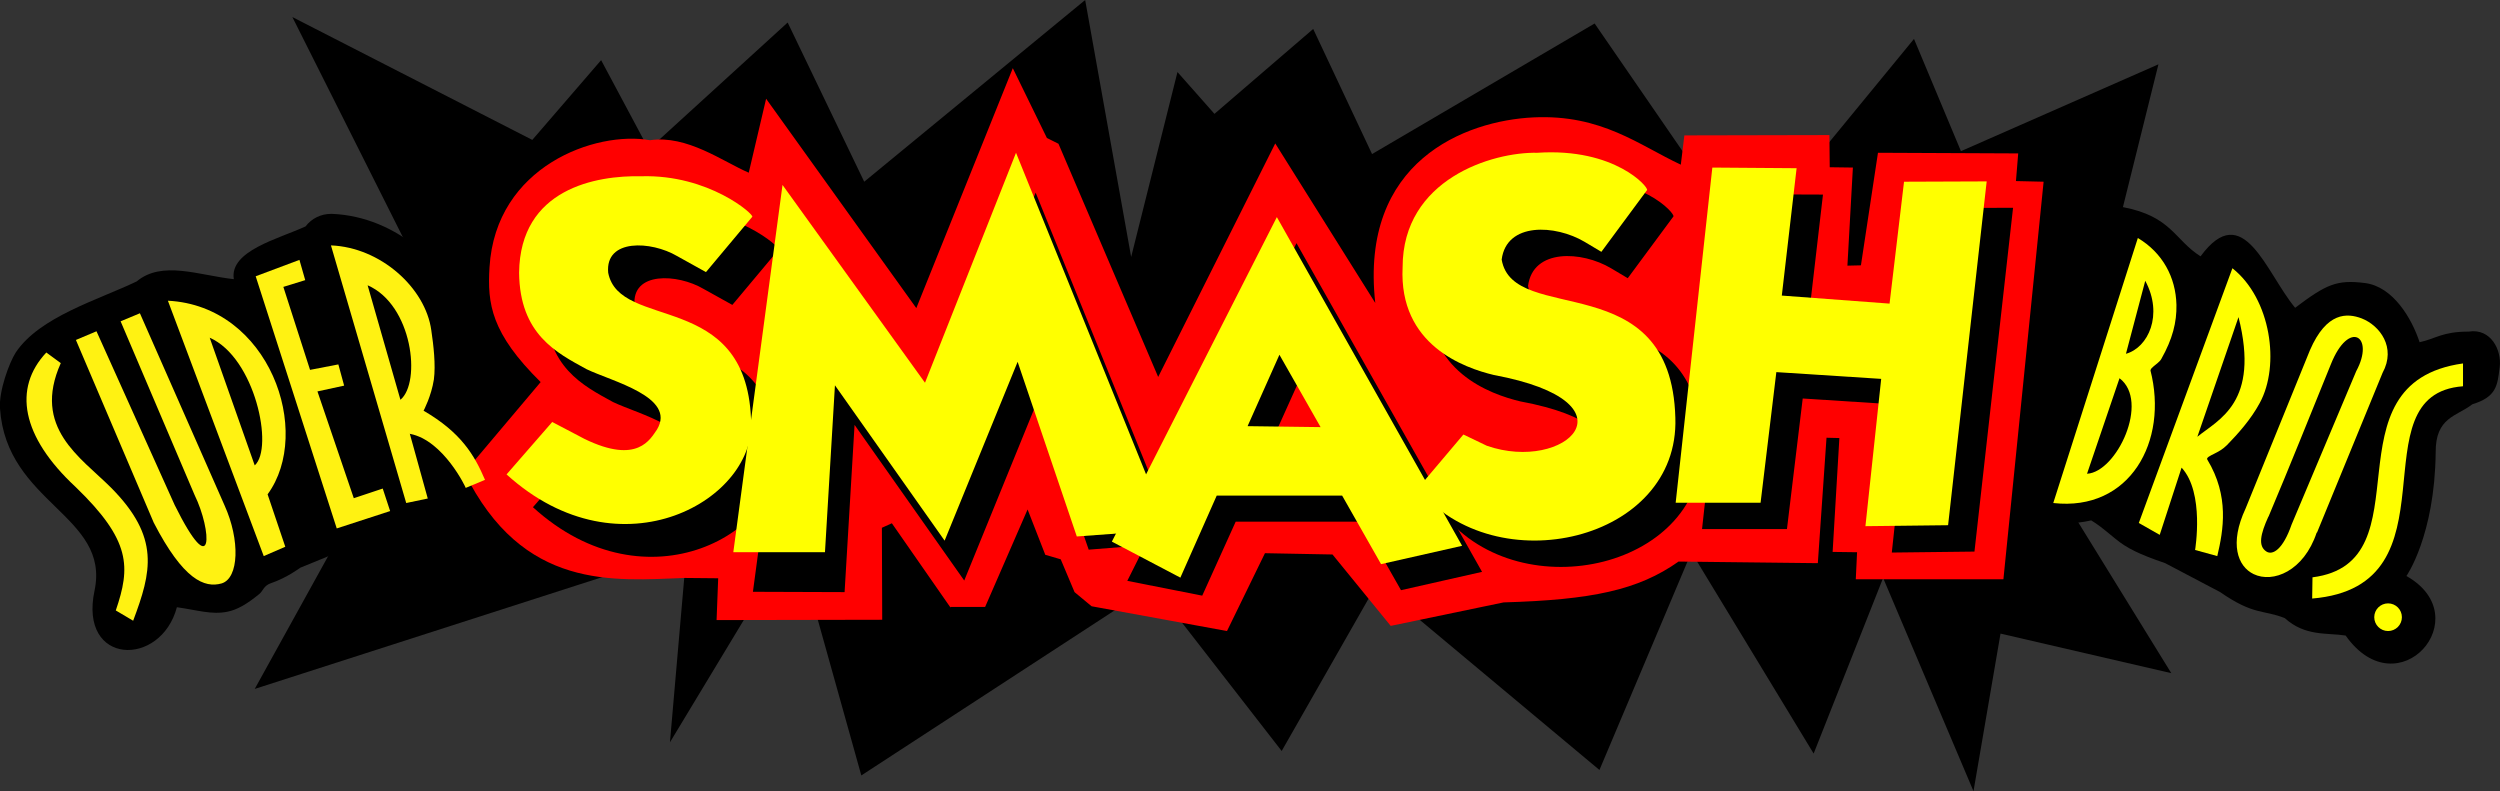
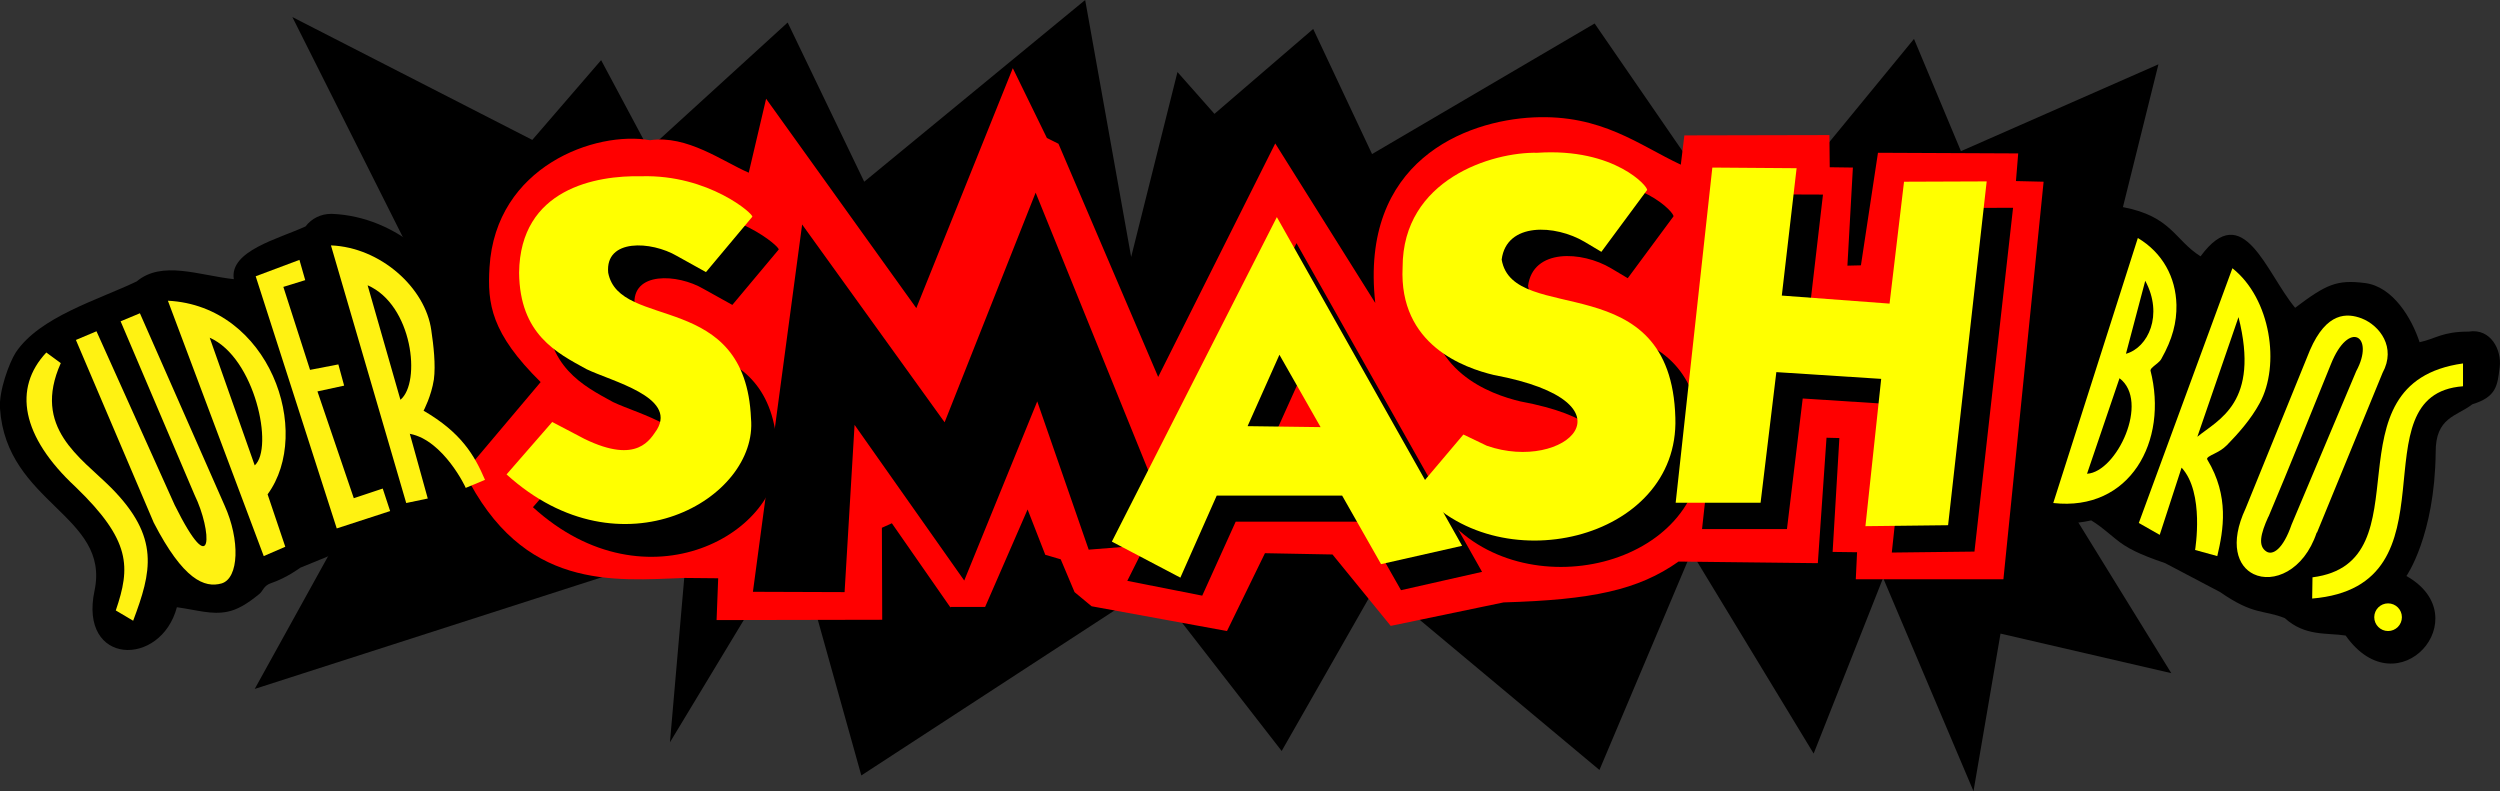
<svg xmlns="http://www.w3.org/2000/svg" version="1.1" id="Layer_1" x="0px" y="0px" viewBox="0 0 777.3 246" style="enable-background:new 0 0 777.3 246;" xml:space="preserve">
  <rect x="0" y="0" width="777.3" height="246" fill="#333333" stroke="none" />
  <style type="text/css">
	.st0{fill-rule:evenodd;clip-rule:evenodd;}
	.st1{fill-rule:evenodd;clip-rule:evenodd;fill:#FF0000;}
	.st2{fill-rule:evenodd;clip-rule:evenodd;fill:#FFFF00;}
	.st3{fill:#FFFF00;}
	.st4{fill-rule:evenodd;clip-rule:evenodd;fill:#FFF212;}
</style>
  <path class="st0" d="M767.6,103.1c-8.3,0-10.2,2.2-15.3,3.3c-2.4-7.3-8.2-17.3-17-18.4c-8.8-1.1-12,0.4-21.7,7.7  c-9.1-11-16.1-34.1-29.4-16c-8.1-5.1-9-12.4-24.1-15.3l0,0c-2.1-0.3-4.2,0.9-4.8,3l-26.2,81.9c-1.6,5,1.1,10.4,6,12.2l0,0  c0.8,0.5,1.6,0.8,2.5,0.9c1.6,0.2,3.1,0.3,4.6,0.3c2.8,0,5.4-0.3,8-0.9l1.4,0.9c2.2,1.5,4.1,3.2,6.1,4.8c3.5,2.9,7.3,4.8,15.5,7.6  l17.1,9c10.5,7.3,13.4,5.4,20.1,8.1c6.3,5.7,13,4.5,18.9,5.4c16.4,23.2,41.5-5.8,18.9-18.5c0,0,8.8-12.5,9.1-38.4  c-0.1-11,6.5-11.2,11.4-15c7.5-2.3,7.8-5.8,8.5-11.5C777.9,108.8,774.4,102,767.6,103.1z" />
  <path d="M160,145.3c-3.5-8.1-7.8-15-16.1-21.4c0.4-1.4,0.7-2.9,0.9-4.4c0.8-5.6,0.1-12-0.8-18c-2.5-18.5-20.8-34.2-40.7-35  c-0.1,0-0.3,0-0.4,0c-3.1,0-6,1.4-7.9,3.9l0,0c-8.5,3.9-23.7,7.6-22.3,16.4c-10.9-1.2-22.3-5.9-30.2,0.7  c-12.1,5.8-30.2,11-37.6,22.1c-2,3.1-5.3,12-4.9,17.4c2,29.6,34.3,33.2,29.4,56.6c-5,23.4,20.6,24,25.6,5.2  c6.4,0.9,10.8,2.4,15.7,1.4c3-0.6,6-2.3,9.9-5.5c1.2-0.9,1.3-2.6,3.7-3.4c5-1.7,8.9-4.7,9.1-4.8l8.8-3.6v-0.1l0.3-0.1l0,0l18.5-7.6  c1.6,1,3.4,1.6,5.4,1.6c0.7,0,1.4-0.1,2.1-0.2l6.7-1.4c2.4-0.5,4.5-1.9,6-3.9c1.2,0.5,2.4,0.7,3.7,0.7s2.6-0.3,3.8-0.8l6-2.5  c2.5-1,4.4-3,5.4-5.5C161.1,150.5,161,147.7,160,145.3z" />
  <polygon points="638.7,150.3 671.1,20 609.7,47 595.1,12.1 542.9,75.7 495.8,7.3 426.6,47.9 408.3,9 377.6,35.4 366.1,22.4   351.7,79.9 337.4,0 268.7,56.5 244.9,7 201.7,46.4 186.9,18.7 165.5,43.5 90.9,5.3 140.3,103.7 79.2,214.2 213.5,171 208.3,230.8   247,166.7 267.8,241.1 358.5,182 398.5,233.5 428.1,181.6 497.3,239.4 525.9,171.7 563.9,234.3 585.5,179.7 613.6,246 622,197   675.1,209.3 " />
  <g>
    <path class="st1" d="M295.5,188.7h10.8l13.2-30.3l5.5,14.1l4.8,1.4l4.3,10.2l5.3,4.4l42.1,7.7l11.8-24.2l21,0.4l18.1,22.2l35.1-7.3   c27.4-0.8,41.8-3.8,54.4-12.7l43.3,0.5l2.7-39l4,0.1l-2.1,35.4l7.6,0.1l-0.4,8.4h45.9l12.5-123.6l-8.6-0.2l0.7-8.6l-43.6-0.2   l-5.3,35l-4.2,0.1l1.7-30.5l-7.2-0.1l-0.1-10l-45.1,0.1l-1.1,9.1c-12.9-6-24.6-15.7-45.8-14.7c-21.2,1-54.1,13.6-49.2,57.7   l-31.1-49.6l-36.4,72.6l-31-72.5l-3.6-1.8l-10.6-21.7l-30,74.6l-46.7-65.1l-5.4,23c-8.1-3.5-19.2-11.8-30.7-10.1   c-16.8-3-48,8-49.9,39.5c-0.7,11.4,0.5,20.5,15.9,35.7l-23.7,28.1c18.1,36.8,46.4,33.6,68.5,32.8l10.4,0.1l-0.5,13l51.5-0.1   l-0.1-28.6l3.1-1.4l18.3,26.3L295.5,188.7z" />
    <g>
      <path class="st0" d="M241.7,140.3c-1.7-40-40.9-27.2-44.4-45.3c-1-10.7,13.4-9.9,21.4-5.2l9,5l14.4-17.2    c0.6-0.7-13.5-13.2-34.5-12.6c-14-0.3-37.7,3.8-38,30c0.2,19.2,11.7,24.9,21,30c7.9,3.8,27.9,8.6,21.9,18.7c-2.1,3-6,11-22.5,3    l-10.1-5.3l-14.2,16.3C201.3,190.1,244,165.2,241.7,140.3L241.7,140.3z" />
      <polygon class="st0" points="366.1,168.7 322,59.9 293.7,131.3 249.4,69.8 234.1,184 262.6,184.1 265.7,132.1 299.8,180.5     322.5,124.8 338.5,170.9   " />
      <path d="M403.1,75.6l-52.6,105l23.3,4.6l10.4-23h39.3l12.1,21.3l25.2-5.7L403.1,75.6z M393.9,140.6l10-22.2l12.8,22.5L393.9,140.6    z" />
      <path class="st0" d="M529.1,138.1c-1.3-47.7-50.5-28.3-54-49.2c1.5-11.7,16.7-10.9,25.8-5.5l5.2,3.1l14.2-19.2    c0.6-0.8-9.9-13.2-34.1-11.6c-14-0.3-41.9,8.2-41.9,35.6c-1.2,24.2,19.2,31.3,28.4,33.5c45.6,8.5,22.2,30.5-2.2,22l-7.3-3.5    L449,160.1C473.2,189.7,530.4,176.5,529.1,138.1L529.1,138.1z" />
      <polygon class="st0" points="613.9,171.5 625.9,64.6 600.2,64.7 595.7,102.6 562.2,100.1 566.8,60.5 540.6,60.4 529.2,164.5     555.6,164.5 560.5,123.9 593.1,126 588.2,171.8   " />
    </g>
    <g>
      <path class="st2" d="M233.5,130.1c-1.7-40-40.9-27.2-44.4-45.3c-1-10.7,13.4-9.9,21.4-5.2l9,5l14.4-17.2    c0.6-0.7-13.5-13.2-34.5-12.6c-14-0.3-37.7,3.8-38,30c0.2,19.2,11.7,24.9,21,30c7.9,3.8,27.9,8.6,21.9,18.7c-2.1,3-6,11-22.5,3    l-10.1-5.3l-14.2,16.3C193.2,179.9,235.8,155,233.5,130.1L233.5,130.1z" />
-       <polygon class="st2" points="363.3,164.7 315.9,47.5 287.6,119 243.3,57.5 228,171.7 256.5,171.7 259.6,119.8 293.7,168.1     316.4,112.5 334.8,166.8   " />
      <path class="st3" d="M397,67.5l-51.3,100.9l21.3,11.2l11.3-25.5h39l12.1,21.3l25.2-5.7L397,67.5z M387.9,132.5l9.9-22.2l12.8,22.5    L387.9,132.5z" />
      <path class="st2" d="M520.9,129.9c-1.3-47.7-50.5-28.3-54-49.2c1.5-11.7,16.7-10.9,25.8-5.5l5.2,3.1l14.2-19.2    c0.6-0.8-9.9-13.2-34.1-11.6c-14-0.3-41.9,8.2-41.9,35.6c-1.2,24.2,19.2,31.3,28.4,33.5c45.6,8.5,22.2,30.5-2.2,22l-7.3-3.5    l-14.2,16.8C465,181.5,522.2,168.3,520.9,129.9L520.9,129.9z" />
      <polygon class="st2" points="605.7,163.3 617.7,56.4 592,56.5 587.5,94.4 554,91.9 558.6,52.3 532.4,52.1 521,156.3 547.4,156.3     552.3,115.7 584.9,117.8 580,163.6   " />
    </g>
  </g>
  <g>
    <path class="st4" d="M34.5,151.6c-9.4-9.4-24.6-18.6-15.6-38.7l-4.5-3.3c-10.4,11.1-7.8,26.1,9.1,41.8   c17.3,16.7,17.1,24.9,12.5,38.4l5.4,3.2C47.1,177.8,49.9,167.1,34.5,151.6z" />
    <path class="st4" d="M69.8,157.1L43.5,97.4l-6,2.5l23,54c5.4,11,6.1,27.9-6.2,3.1L30,103l-6.4,2.7l24.2,56.8   c9.2,17.8,15.8,20.4,21.1,18.9C74.3,179.8,74.7,167.9,69.8,157.1z" />
    <path class="st4" d="M52.2,93.5L82,172.9l6.7-2.9l-5.5-16.3C97.4,134.3,83.8,95.1,52.2,93.5z M79.2,144.7l-14-39.7   C79.3,111.2,85.2,139.3,79.2,144.7z" />
    <polygon class="st4" points="93.1,80.8 79.5,85.9 104.7,164.3 121.3,158.9 119,151.9 110,154.9 98.7,121.7 107,119.9 105.2,113.3    96.4,115 88.1,89.2 94.9,87.1  " />
    <path class="st4" d="M131.7,127.7c0,0,2.4-4.5,3.2-9.7c0.6-4.5-0.1-10.6-0.8-15.3c-1.8-13.2-15.8-25.8-31.2-26.4l23.4,80.1l6.7-1.4   l-5.6-20.2l0.1,0.1c10.4,2,17.4,16.8,17.3,16.8l6-2.5C147.5,141.5,143.4,134.5,131.7,127.7z M124.5,124.3l-10.2-35.6   C128.3,94.8,131,118.9,124.5,124.3z" />
  </g>
  <g>
    <path class="st2" d="M694.1,83.4L665,162.6l6.5,3.7l6.8-20.9c7.2,7.8,4.2,25.5,4.2,25.6l6.9,1.9c1.9-8.1,3.8-18.6-3.1-30   c-0.4-0.6,0.9-1.2,2.1-1.8c1.4-0.7,2.7-1.4,4-2.7c3.4-3.5,7.4-7.9,10.2-13.1C709,113.6,706.1,92.9,694.1,83.4z M683.2,135.8   L696,98.6C702.7,125.2,689.8,130.4,683.2,135.8z" />
    <path class="st2" d="M664.7,74l-26.3,82.4c23.8,2.7,35.9-19.2,30.2-41.3h0.1c-0.1-0.4,0.5-0.8,0.9-1.2c0.8-0.7,1.9-1.4,2.4-2.3   c3.5-6.2,4.8-11.4,4.7-16.8C676.5,86.2,672.4,78.6,664.7,74z M648.9,147.3l10.1-29.7C668.5,124.8,658.1,146.8,648.9,147.3z    M661,110l6-22.7C672.7,97.9,667.9,108.1,661,110z" />
    <circle class="st2" cx="742.5" cy="191.9" r="4.3" />
    <path class="st2" d="M734.3,99c-4.5-1.7-10.9-2.1-16.1,9.9l-20,49.2c-5.1,10.9-2.5,18,2.5,20.4c6,2.9,15.6-0.9,19.6-12.9h0.1   l20.4-49.7C745.1,108,739.9,101.2,734.3,99z M732.6,115.4l-20.1,47.7c-2.7,7.8-5.9,9.6-7.8,8.4c-2.7-1.7-1.9-5.4,0.6-10.9v0.1   c6.6-15.6,13.7-33.4,19.4-47.4C730.3,99.2,738.5,104.5,732.6,115.4z" />
    <path class="st2" d="M765.8,113c-43.6,6.1-10.6,61.9-46.8,66.5l-0.1,6.6c46.5-3.9,13-63.5,46.9-66L765.8,113L765.8,113z" />
  </g>
</svg>